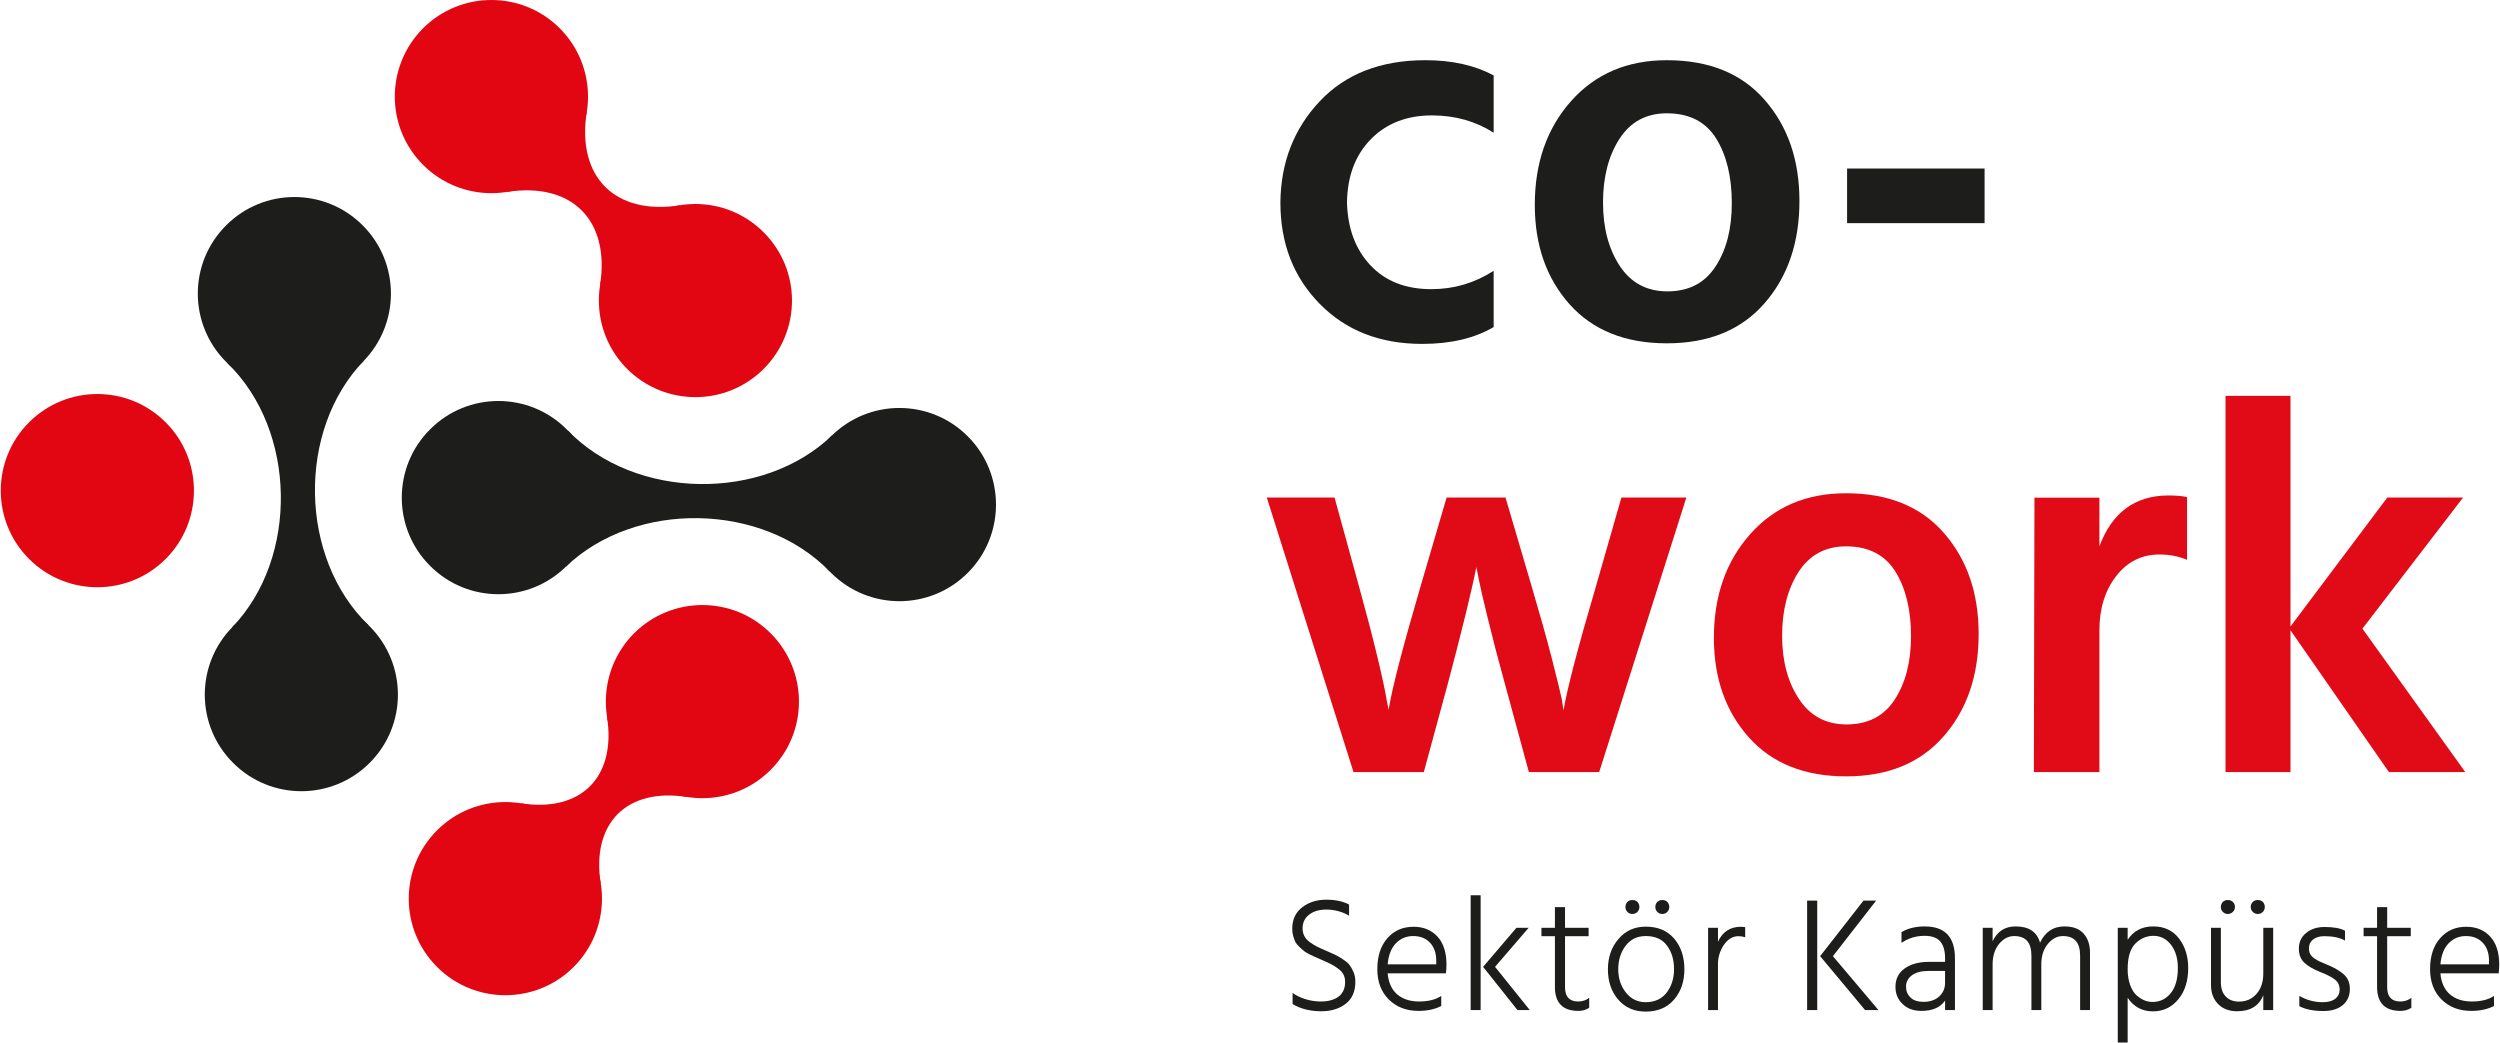
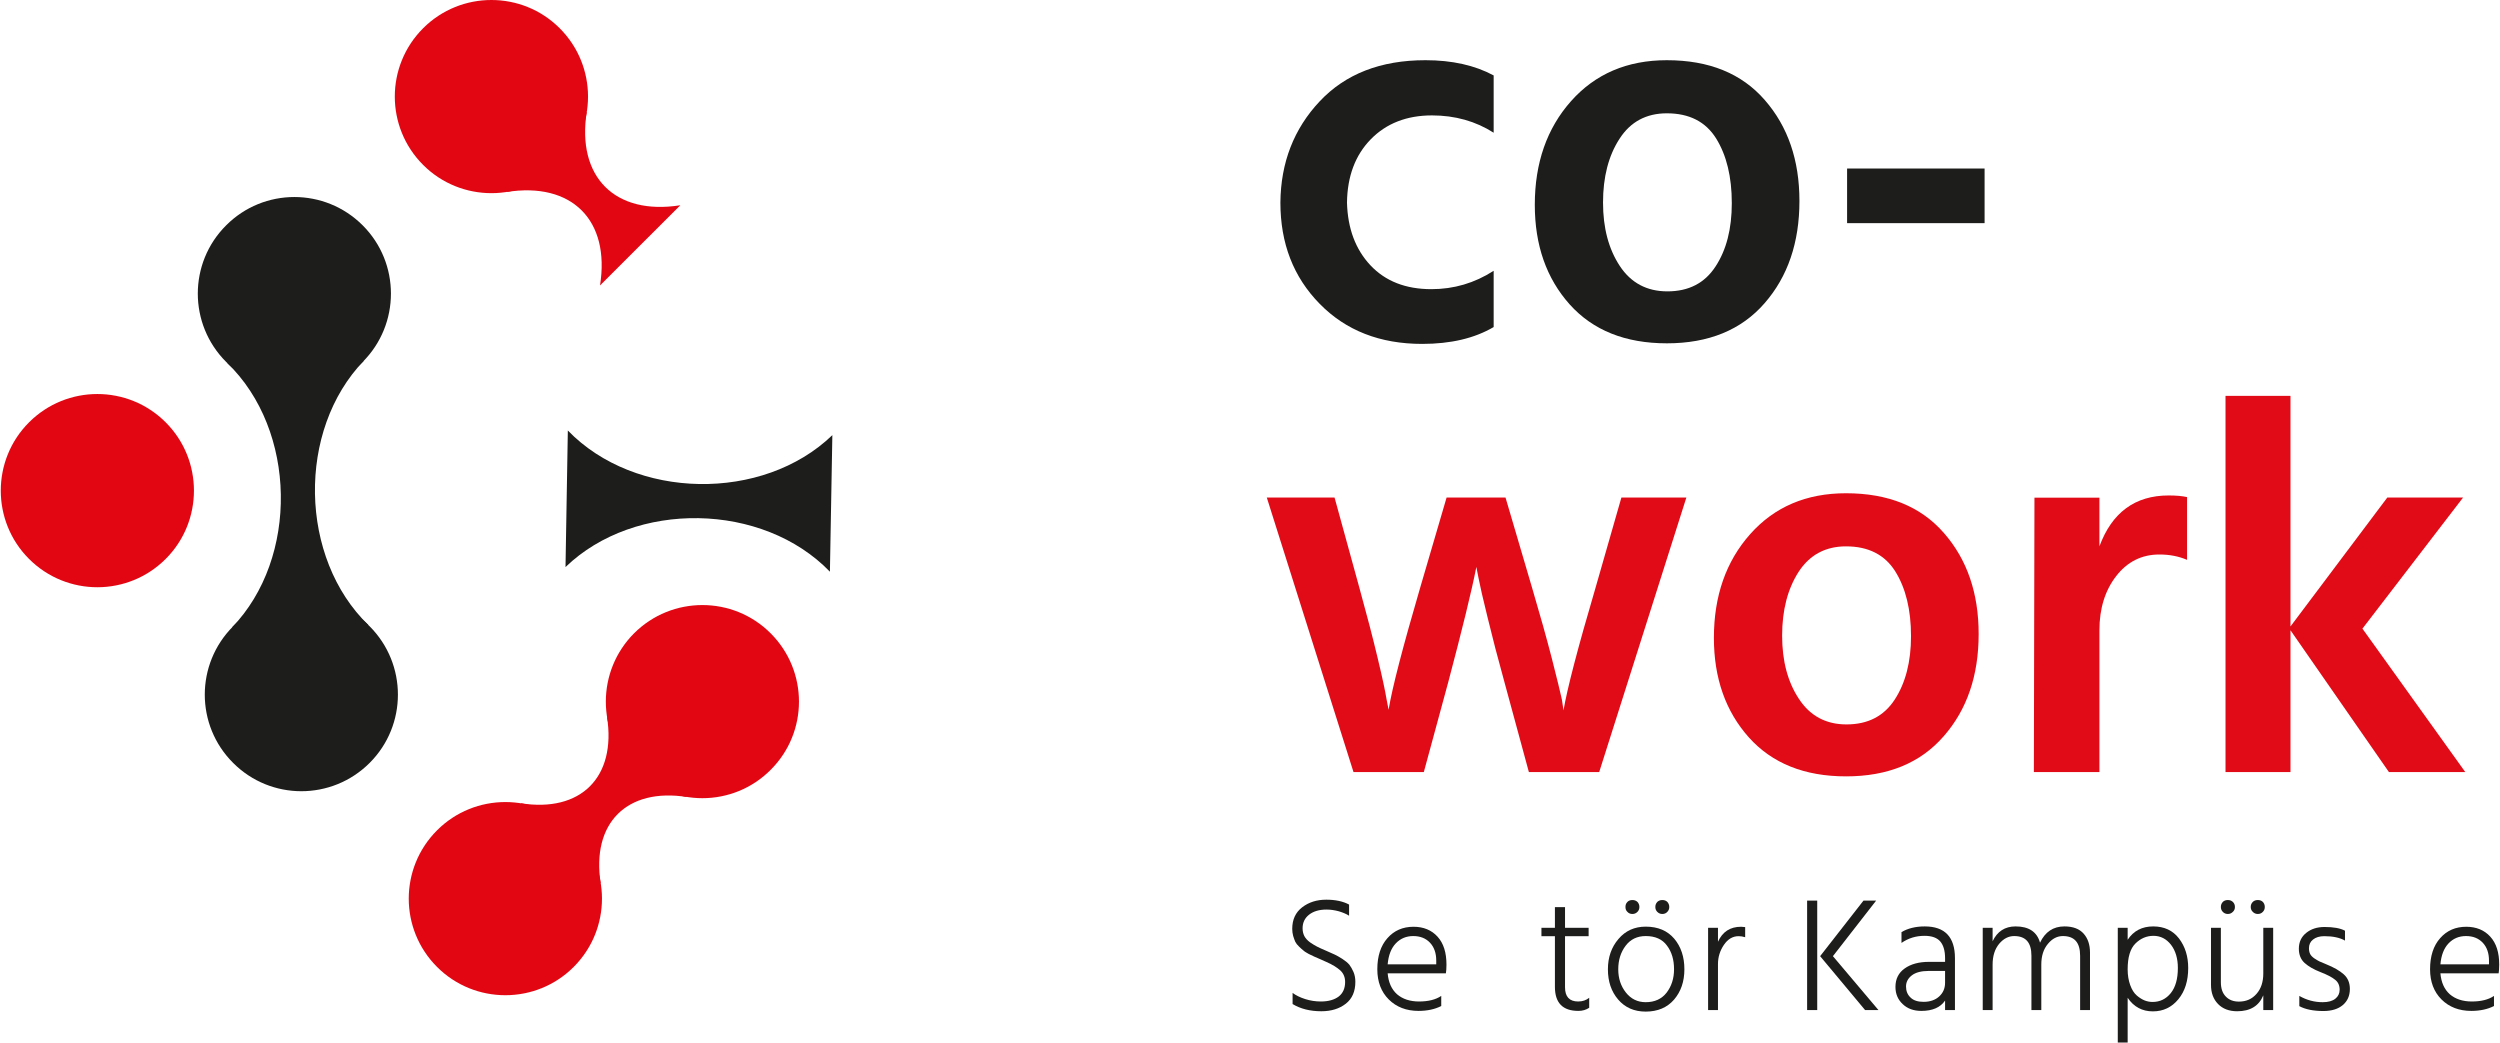
<svg xmlns="http://www.w3.org/2000/svg" xml:space="preserve" width="1223px" height="510px" version="1.1" style="shape-rendering:geometricPrecision; text-rendering:geometricPrecision; image-rendering:optimizeQuality; fill-rule:evenodd; clip-rule:evenodd" viewBox="0 0 214.97 89.7">
  <defs>
    <style type="text/css">
   
    .fil0 {fill:#1D1E1C;fill-rule:nonzero}
    .fil1 {fill:#E10B17;fill-rule:nonzero}
    .fil2 {fill:#E20613;fill-rule:nonzero}
   
  </style>
  </defs>
  <g id="Layer_x0020_1">
    <g id="_105553245252704">
      <path class="fil0" d="M116.01 77.83l0 0.96c-0.23,-0.15 -0.52,-0.27 -0.88,-0.38 -0.37,-0.1 -0.72,-0.15 -1.06,-0.15 -0.63,0 -1.13,0.15 -1.5,0.44 -0.37,0.29 -0.56,0.68 -0.56,1.17 0,0.25 0.05,0.47 0.15,0.67 0.1,0.19 0.26,0.37 0.49,0.54 0.24,0.16 0.44,0.29 0.61,0.37 0.17,0.09 0.44,0.21 0.79,0.36 0.33,0.14 0.57,0.25 0.74,0.33 0.17,0.08 0.38,0.2 0.65,0.37 0.26,0.17 0.45,0.33 0.59,0.49 0.13,0.17 0.25,0.38 0.36,0.63 0.11,0.26 0.16,0.54 0.16,0.85 0,0.82 -0.27,1.45 -0.82,1.88 -0.55,0.43 -1.25,0.65 -2.11,0.65 -0.97,0 -1.79,-0.21 -2.47,-0.62l0 -0.96c0.28,0.21 0.64,0.39 1.08,0.53 0.44,0.14 0.89,0.21 1.35,0.21 0.66,0 1.17,-0.15 1.54,-0.43 0.37,-0.29 0.55,-0.71 0.55,-1.25 0,-0.41 -0.14,-0.74 -0.42,-1 -0.28,-0.25 -0.68,-0.5 -1.21,-0.73 -0.08,-0.04 -0.24,-0.11 -0.49,-0.22 -0.25,-0.1 -0.43,-0.18 -0.53,-0.23 -0.1,-0.04 -0.26,-0.12 -0.48,-0.23 -0.21,-0.12 -0.37,-0.21 -0.46,-0.3 -0.1,-0.08 -0.23,-0.19 -0.37,-0.33 -0.15,-0.14 -0.26,-0.28 -0.33,-0.42 -0.06,-0.14 -0.12,-0.31 -0.18,-0.5 -0.05,-0.19 -0.08,-0.39 -0.08,-0.61 0,-0.79 0.28,-1.41 0.85,-1.85 0.57,-0.44 1.26,-0.66 2.08,-0.66 0.78,0 1.44,0.14 1.96,0.42z" />
      <path class="fil0" d="M123.51 82.97l0 -0.32c0,-0.64 -0.18,-1.16 -0.54,-1.54 -0.36,-0.38 -0.84,-0.57 -1.44,-0.57 -0.6,0 -1.1,0.21 -1.5,0.63 -0.4,0.42 -0.63,1.02 -0.7,1.8l4.18 0zm0.43 2.72l0 0.87c-0.55,0.28 -1.21,0.42 -1.95,0.42 -1.05,0 -1.91,-0.33 -2.57,-0.99 -0.65,-0.65 -0.98,-1.52 -0.98,-2.59 0,-1.13 0.29,-2.03 0.87,-2.68 0.57,-0.65 1.32,-0.98 2.25,-0.98 0.86,0 1.55,0.29 2.06,0.85 0.52,0.57 0.77,1.37 0.77,2.41 0,0.31 -0.02,0.57 -0.05,0.75l-5.01 0c0.07,0.79 0.34,1.38 0.81,1.8 0.48,0.41 1.11,0.62 1.89,0.62 0.8,0 1.44,-0.16 1.91,-0.48z" />
-       <path class="fil0" d="M128.57 83.19l2.99 3.72 -1.06 0 -2.96 -3.72 2.87 -3.36 1.05 0 -2.89 3.36zm-2.1 -6.16l0.86 0 0 9.88 -0.86 0 0 -9.88z" />
      <path class="fil0" d="M134.59 80.55l0 4.4c0,0.81 0.38,1.22 1.13,1.22 0.38,0 0.69,-0.11 0.95,-0.32l0 0.86c-0.27,0.18 -0.58,0.27 -0.93,0.27 -1.35,0 -2.02,-0.69 -2.02,-2.07l0 -4.36 -1.16 0 0 -0.72 1.16 0 0 -1.78 0.87 0 0 1.78 2.03 0 0 0.72 -2.03 0z" />
      <path class="fil0" d="M142.36 78.04c0,-0.18 0.06,-0.32 0.17,-0.44 0.12,-0.11 0.26,-0.16 0.43,-0.16 0.18,0 0.32,0.05 0.43,0.16 0.11,0.12 0.17,0.26 0.17,0.44 0,0.17 -0.06,0.31 -0.17,0.42 -0.11,0.12 -0.25,0.18 -0.43,0.18 -0.17,0 -0.31,-0.06 -0.43,-0.18 -0.11,-0.11 -0.17,-0.25 -0.17,-0.42zm-2.57 0c0,-0.18 0.05,-0.32 0.17,-0.44 0.11,-0.11 0.25,-0.16 0.43,-0.16 0.17,0 0.31,0.05 0.43,0.16 0.11,0.12 0.17,0.26 0.17,0.44 0,0.17 -0.06,0.31 -0.17,0.42 -0.12,0.12 -0.26,0.18 -0.43,0.18 -0.18,0 -0.32,-0.06 -0.43,-0.18 -0.12,-0.11 -0.17,-0.25 -0.17,-0.42zm1.74 2.5c-0.73,0 -1.31,0.28 -1.73,0.84 -0.42,0.56 -0.63,1.23 -0.63,2.02 0,0.78 0.22,1.44 0.65,1.99 0.44,0.56 1.01,0.84 1.71,0.84 0.78,0 1.38,-0.28 1.8,-0.82 0.42,-0.55 0.64,-1.22 0.64,-2.01 0,-0.82 -0.2,-1.5 -0.61,-2.04 -0.4,-0.55 -1.01,-0.82 -1.83,-0.82zm0 6.5c-0.99,0 -1.78,-0.35 -2.37,-1.04 -0.59,-0.69 -0.88,-1.55 -0.88,-2.6 0,-1.03 0.3,-1.9 0.91,-2.61 0.6,-0.71 1.39,-1.06 2.34,-1.06 1.06,0 1.87,0.35 2.46,1.04 0.58,0.69 0.87,1.57 0.87,2.63 0,1.06 -0.3,1.92 -0.89,2.61 -0.59,0.68 -1.4,1.03 -2.44,1.03z" />
      <path class="fil0" d="M147.75 79.83l0 1.2c0.39,-0.86 1.05,-1.29 1.99,-1.29 0.06,0 0.18,0.01 0.35,0.03l0 0.87c-0.19,-0.06 -0.38,-0.09 -0.56,-0.09 -0.51,0 -0.93,0.25 -1.27,0.75 -0.34,0.5 -0.51,1.05 -0.51,1.66l0 3.95 -0.85 0 0 -7.08 0.85 0z" />
      <path class="fil0" d="M157.64 82.27l3.92 4.64 -1.15 0 -3.87 -4.64 3.73 -4.78 1.09 0 -3.72 4.78zm-2.22 -4.78l0.87 0 0 9.42 -0.87 0 0 -9.42z" />
      <path class="fil0" d="M167.29 83.54l-1.39 0c-0.66,0 -1.15,0.13 -1.48,0.39 -0.32,0.25 -0.49,0.57 -0.49,0.95 0,0.39 0.13,0.71 0.39,0.95 0.25,0.25 0.63,0.37 1.12,0.37 0.56,0 1.01,-0.16 1.34,-0.46 0.34,-0.31 0.51,-0.7 0.51,-1.18l0 -1.02zm-3.75 -2.41l0 -0.93c0.54,-0.32 1.21,-0.49 2,-0.49 1.73,0 2.6,0.91 2.6,2.73l0 4.47 -0.85 0 0 -0.82c-0.4,0.59 -1.08,0.89 -2.04,0.89 -0.66,0 -1.19,-0.19 -1.6,-0.58 -0.42,-0.39 -0.63,-0.88 -0.63,-1.49 0,-0.68 0.27,-1.21 0.79,-1.58 0.53,-0.38 1.23,-0.57 2.09,-0.57l1.39 0 0 -0.32c0,-0.63 -0.14,-1.11 -0.41,-1.43 -0.27,-0.32 -0.72,-0.49 -1.36,-0.49 -0.73,0 -1.39,0.2 -1.98,0.61z" />
      <path class="fil0" d="M171.38 79.83l0 1.16c0.4,-0.85 1.06,-1.28 1.98,-1.28 1.14,0 1.84,0.47 2.1,1.4 0.44,-0.93 1.14,-1.4 2.1,-1.4 0.74,0 1.29,0.21 1.66,0.63 0.36,0.41 0.54,0.95 0.54,1.62l0 4.95 -0.85 0 0 -4.68c0,-1.13 -0.49,-1.69 -1.48,-1.69 -0.49,0 -0.92,0.22 -1.29,0.67 -0.38,0.45 -0.57,1.04 -0.57,1.79l0 3.91 -0.85 0 0 -4.68c0,-1.13 -0.49,-1.69 -1.48,-1.69 -0.49,0 -0.92,0.22 -1.3,0.67 -0.37,0.45 -0.56,1.04 -0.56,1.79l0 3.91 -0.85 0 0 -7.08 0.85 0z" />
      <path class="fil0" d="M185.14 86.21c0.63,0 1.16,-0.25 1.57,-0.76 0.41,-0.51 0.61,-1.23 0.61,-2.17 0,-0.81 -0.2,-1.48 -0.59,-1.99 -0.4,-0.51 -0.9,-0.77 -1.51,-0.77 -0.6,0 -1.12,0.23 -1.56,0.67 -0.44,0.44 -0.66,1.18 -0.66,2.21 0,0.52 0.08,0.98 0.22,1.36 0.14,0.39 0.33,0.69 0.56,0.89 0.23,0.2 0.46,0.34 0.68,0.43 0.23,0.09 0.46,0.13 0.68,0.13zm-2.14 -6.38l0 1.03c0.5,-0.76 1.23,-1.15 2.2,-1.15 0.95,0 1.69,0.35 2.22,1.04 0.53,0.7 0.79,1.54 0.79,2.54 0,1.1 -0.28,2 -0.85,2.69 -0.57,0.69 -1.3,1.04 -2.19,1.04 -0.92,0 -1.65,-0.39 -2.17,-1.17l0 3.85 -0.85 0 0 -9.87 0.85 0z" />
      <path class="fil0" d="M194.2 78.64c-0.17,0 -0.32,-0.06 -0.43,-0.18 -0.12,-0.11 -0.18,-0.25 -0.18,-0.42 0,-0.18 0.06,-0.32 0.18,-0.44 0.11,-0.11 0.26,-0.16 0.43,-0.16 0.17,0 0.32,0.05 0.43,0.16 0.11,0.12 0.17,0.26 0.17,0.44 0,0.17 -0.06,0.31 -0.17,0.42 -0.11,0.12 -0.26,0.18 -0.43,0.18zm-2.58 0c-0.17,0 -0.32,-0.06 -0.43,-0.18 -0.11,-0.11 -0.17,-0.25 -0.17,-0.42 0,-0.18 0.06,-0.32 0.17,-0.44 0.11,-0.11 0.26,-0.16 0.43,-0.16 0.17,0 0.31,0.05 0.43,0.16 0.12,0.12 0.18,0.26 0.18,0.44 0,0.17 -0.06,0.31 -0.18,0.42 -0.12,0.12 -0.26,0.18 -0.43,0.18zm3.05 1.19l0.85 0 0 7.08 -0.85 0 0 -1.27c-0.37,0.91 -1.12,1.37 -2.25,1.37 -0.69,0 -1.24,-0.21 -1.64,-0.62 -0.41,-0.42 -0.61,-0.97 -0.61,-1.65l0 -4.91 0.85 0 0 4.68c0,0.54 0.14,0.95 0.43,1.24 0.28,0.29 0.66,0.43 1.12,0.43 0.63,0 1.13,-0.22 1.52,-0.67 0.39,-0.44 0.58,-1.03 0.58,-1.74l0 -3.94z" />
      <path class="fil0" d="M201.7 80.08l0 0.85c-0.44,-0.25 -1.03,-0.38 -1.78,-0.38 -0.41,0 -0.73,0.1 -0.97,0.29 -0.24,0.19 -0.35,0.44 -0.35,0.75 0,0.18 0.03,0.35 0.1,0.49 0.07,0.14 0.19,0.26 0.36,0.38 0.18,0.12 0.32,0.2 0.44,0.26 0.13,0.05 0.32,0.14 0.59,0.25 0.65,0.26 1.15,0.55 1.5,0.86 0.35,0.31 0.53,0.73 0.53,1.26 0,0.59 -0.21,1.05 -0.61,1.39 -0.41,0.34 -0.96,0.51 -1.67,0.51 -0.86,0 -1.55,-0.14 -2.07,-0.42l0 -0.88c0.63,0.36 1.3,0.54 2.01,0.54 0.48,0 0.84,-0.1 1.09,-0.3 0.24,-0.19 0.37,-0.45 0.37,-0.77 0,-0.37 -0.13,-0.66 -0.39,-0.86 -0.25,-0.21 -0.67,-0.43 -1.26,-0.66 -0.57,-0.22 -1.02,-0.48 -1.36,-0.78 -0.33,-0.3 -0.5,-0.71 -0.5,-1.23 0,-0.57 0.21,-1.02 0.63,-1.36 0.42,-0.34 0.94,-0.51 1.58,-0.51 0.76,0 1.35,0.1 1.76,0.32z" />
-       <path class="fil0" d="M205.33 80.55l0 4.4c0,0.81 0.38,1.22 1.13,1.22 0.38,0 0.69,-0.11 0.95,-0.32l0 0.86c-0.27,0.18 -0.58,0.27 -0.93,0.27 -1.35,0 -2.02,-0.69 -2.02,-2.07l0 -4.36 -1.16 0 0 -0.72 1.16 0 0 -1.78 0.87 0 0 1.78 2.03 0 0 0.72 -2.03 0z" />
      <path class="fil0" d="M214.09 82.97l0 -0.32c0,-0.64 -0.18,-1.16 -0.54,-1.54 -0.36,-0.38 -0.84,-0.57 -1.44,-0.57 -0.6,0 -1.1,0.21 -1.5,0.63 -0.4,0.42 -0.63,1.02 -0.7,1.8l4.18 0zm0.43 2.72l0 0.87c-0.55,0.28 -1.21,0.42 -1.95,0.42 -1.05,0 -1.91,-0.33 -2.57,-0.99 -0.65,-0.65 -0.98,-1.52 -0.98,-2.59 0,-1.13 0.29,-2.03 0.87,-2.68 0.57,-0.65 1.32,-0.98 2.24,-0.98 0.87,0 1.56,0.29 2.07,0.85 0.52,0.57 0.77,1.37 0.77,2.41 0,0.31 -0.02,0.57 -0.05,0.75l-5.01 0c0.07,0.79 0.34,1.38 0.81,1.8 0.48,0.41 1.11,0.62 1.89,0.62 0.8,0 1.44,-0.16 1.91,-0.48z" />
      <path class="fil0" d="M115.83 17.43c0.06,2.24 0.74,4.04 2.02,5.4 1.29,1.37 3.04,2.05 5.24,2.05 1.93,0 3.71,-0.52 5.36,-1.58l0 4.84c-1.65,0.97 -3.7,1.45 -6.15,1.45 -3.63,0 -6.57,-1.15 -8.82,-3.45 -2.26,-2.3 -3.38,-5.2 -3.38,-8.71 0.03,-3.44 1.16,-6.35 3.38,-8.71 2.22,-2.36 5.25,-3.54 9.1,-3.54 2.3,0 4.25,0.44 5.87,1.31l0 4.93c-1.55,-0.99 -3.32,-1.49 -5.31,-1.49 -2.17,0 -3.93,0.69 -5.26,2.05 -1.34,1.37 -2.02,3.19 -2.05,5.45z" />
      <path class="fil0" d="M143.35 9.75c-1.77,0 -3.13,0.73 -4.07,2.19 -0.95,1.46 -1.42,3.29 -1.42,5.49 0,2.18 0.48,3.99 1.44,5.45 0.96,1.46 2.33,2.19 4.1,2.19 1.83,0 3.21,-0.71 4.14,-2.14 0.94,-1.43 1.4,-3.25 1.4,-5.45 0,-2.27 -0.45,-4.12 -1.35,-5.57 -0.9,-1.44 -2.31,-2.16 -4.24,-2.16zm0 19.79c-3.57,0 -6.36,-1.12 -8.36,-3.35 -2,-2.24 -3,-5.09 -3,-8.57 0,-3.6 1.04,-6.58 3.12,-8.92 2.08,-2.34 4.83,-3.52 8.24,-3.52 3.64,0 6.44,1.14 8.43,3.43 1.99,2.28 2.98,5.17 2.98,8.68 0,3.57 -1,6.51 -3,8.8 -2,2.3 -4.81,3.45 -8.41,3.45z" />
      <polygon class="fil0" points="158.86,14.5 170.69,14.5 170.69,19.2 158.86,19.2 " />
      <path class="fil1" d="M116.39 66.43l-7.46 -23.62 5.83 0 2.14 7.78c0.62,2.24 1.14,4.23 1.56,5.99 0.42,1.75 0.67,2.94 0.77,3.56l0.18 0.93c0.31,-1.89 1.22,-5.38 2.71,-10.48l2.28 -7.78 5.07 0 2.29 7.78c0.68,2.3 1.25,4.33 1.7,6.08 0.45,1.75 0.73,2.93 0.86,3.52l0.14 0.93c0.31,-1.83 1.22,-5.34 2.75,-10.53l2.23 -7.78 5.59 0 -7.5 23.62 -6.05 0 -2.1 -7.73c-0.56,-2.02 -1.04,-3.86 -1.44,-5.52 -0.41,-1.66 -0.67,-2.8 -0.79,-3.43l-0.19 -0.97c-0.4,2.05 -1.21,5.35 -2.42,9.92l-2.1 7.73 -6.05 0z" />
      <path class="fil1" d="M158.77 47.01c-1.77,0 -3.13,0.73 -4.08,2.19 -0.94,1.46 -1.42,3.29 -1.42,5.49 0,2.18 0.48,3.99 1.45,5.45 0.96,1.46 2.32,2.19 4.09,2.19 1.84,0 3.22,-0.71 4.15,-2.14 0.93,-1.43 1.4,-3.25 1.4,-5.45 0,-2.27 -0.45,-4.12 -1.35,-5.57 -0.9,-1.44 -2.32,-2.16 -4.24,-2.16zm0 19.79c-3.57,0 -6.36,-1.12 -8.36,-3.35 -2,-2.24 -3.01,-5.09 -3.01,-8.57 0,-3.6 1.04,-6.58 3.12,-8.92 2.09,-2.35 4.83,-3.52 8.25,-3.52 3.63,0 6.44,1.14 8.43,3.43 1.99,2.28 2.98,5.17 2.98,8.68 0,3.57 -1,6.51 -3.01,8.8 -2,2.3 -4.8,3.45 -8.4,3.45z" />
      <path class="fil1" d="M180.57 42.82l0 4.19c1.08,-2.92 3.07,-4.38 5.96,-4.38 0.65,0 1.18,0.05 1.58,0.14l0 5.4c-0.72,-0.31 -1.51,-0.46 -2.38,-0.46 -1.52,0 -2.76,0.62 -3.72,1.86 -0.96,1.24 -1.44,2.79 -1.44,4.66l0 12.2 -5.64 0 0.05 -23.61 5.59 0z" />
      <polygon class="fil1" points="212.05,66.43 205.48,66.43 197.01,54.23 197.01,66.43 191.42,66.43 191.42,34.06 197.01,34.06 197.01,53.9 205.34,42.81 211.86,42.81 203.2,54.09 " />
      <path class="fil2" d="M14.19 48.09c-3.25,3.25 -8.51,3.25 -11.76,0 -3.24,-3.24 -3.24,-8.51 0,-11.75 3.25,-3.25 8.51,-3.25 11.76,0 3.24,3.24 3.24,8.51 0,11.75z" />
      <path class="fil2" d="M48.09 14.19c-3.24,3.24 -8.51,3.24 -11.75,0 -3.25,-3.25 -3.25,-8.51 0,-11.76 3.24,-3.24 8.51,-3.24 11.75,0 3.25,3.25 3.25,8.51 0,11.76z" />
-       <path class="fil2" d="M65.64 31.74c-3.24,3.24 -8.5,3.24 -11.75,0 -3.24,-3.25 -3.24,-8.51 0,-11.75 3.25,-3.25 8.51,-3.25 11.75,0 3.25,3.24 3.25,8.5 0,11.75z" />
      <path class="fil2" d="M50.42 9.61c-0.89,5.62 2.43,8.94 8.05,8.05l-6.91 6.9c0.89,-5.62 -2.43,-8.93 -8.04,-8.04l6.9 -6.91z" />
      <path class="fil2" d="M66.24 66.24c-3.24,3.25 -8.5,3.25 -11.75,0 -3.24,-3.24 -3.24,-8.5 0,-11.75 3.25,-3.24 8.51,-3.24 11.75,0 3.25,3.25 3.25,8.51 0,11.75z" />
      <path class="fil2" d="M49.29 83.2c-3.24,3.24 -8.51,3.24 -11.75,0 -3.25,-3.25 -3.25,-8.51 0,-11.76 3.24,-3.24 8.51,-3.24 11.75,0 3.25,3.25 3.25,8.51 0,11.76z" />
      <path class="fil2" d="M59.07 68.58c-5.2,-0.83 -8.27,2.24 -7.45,7.44l-6.9 -6.91c5.19,0.83 8.26,-2.24 7.44,-7.44l6.91 6.91z" />
-       <path class="fil0" d="M83.2 49.29c-3.25,3.25 -8.51,3.25 -11.76,0 -3.24,-3.24 -3.24,-8.51 0,-11.75 3.25,-3.25 8.51,-3.25 11.76,0 3.24,3.24 3.24,8.51 0,11.75z" />
-       <path class="fil0" d="M48.69 48.69c-3.24,3.25 -8.51,3.25 -11.75,0 -3.25,-3.24 -3.25,-8.51 0,-11.75 3.24,-3.25 8.51,-3.25 11.75,0 3.25,3.24 3.25,8.51 0,11.75z" />
      <path class="fil0" d="M71.34 49.19c-5.77,-5.98 -16.77,-6.17 -22.75,-0.4l0.2 -11.75c5.78,5.98 16.78,6.17 22.76,0.4l-0.21 11.75z" />
      <path class="fil0" d="M31.14 31.14c-3.25,3.24 -8.51,3.24 -11.75,0 -3.25,-3.25 -3.25,-8.51 0,-11.75 3.24,-3.25 8.5,-3.25 11.75,0 3.24,3.24 3.24,8.5 0,11.75z" />
      <path class="fil0" d="M31.74 65.64c-3.25,3.25 -8.51,3.25 -11.75,0 -3.25,-3.24 -3.25,-8.5 0,-11.75 3.24,-3.24 8.5,-3.24 11.75,0 3.24,3.25 3.24,8.51 0,11.75z" />
      <path class="fil0" d="M31.24 31.04c-5.77,5.97 -5.58,16.98 0.4,22.75l-11.75 0.2c5.77,-5.97 5.58,-16.98 -0.4,-22.75l11.75 -0.2z" />
    </g>
  </g>
</svg>